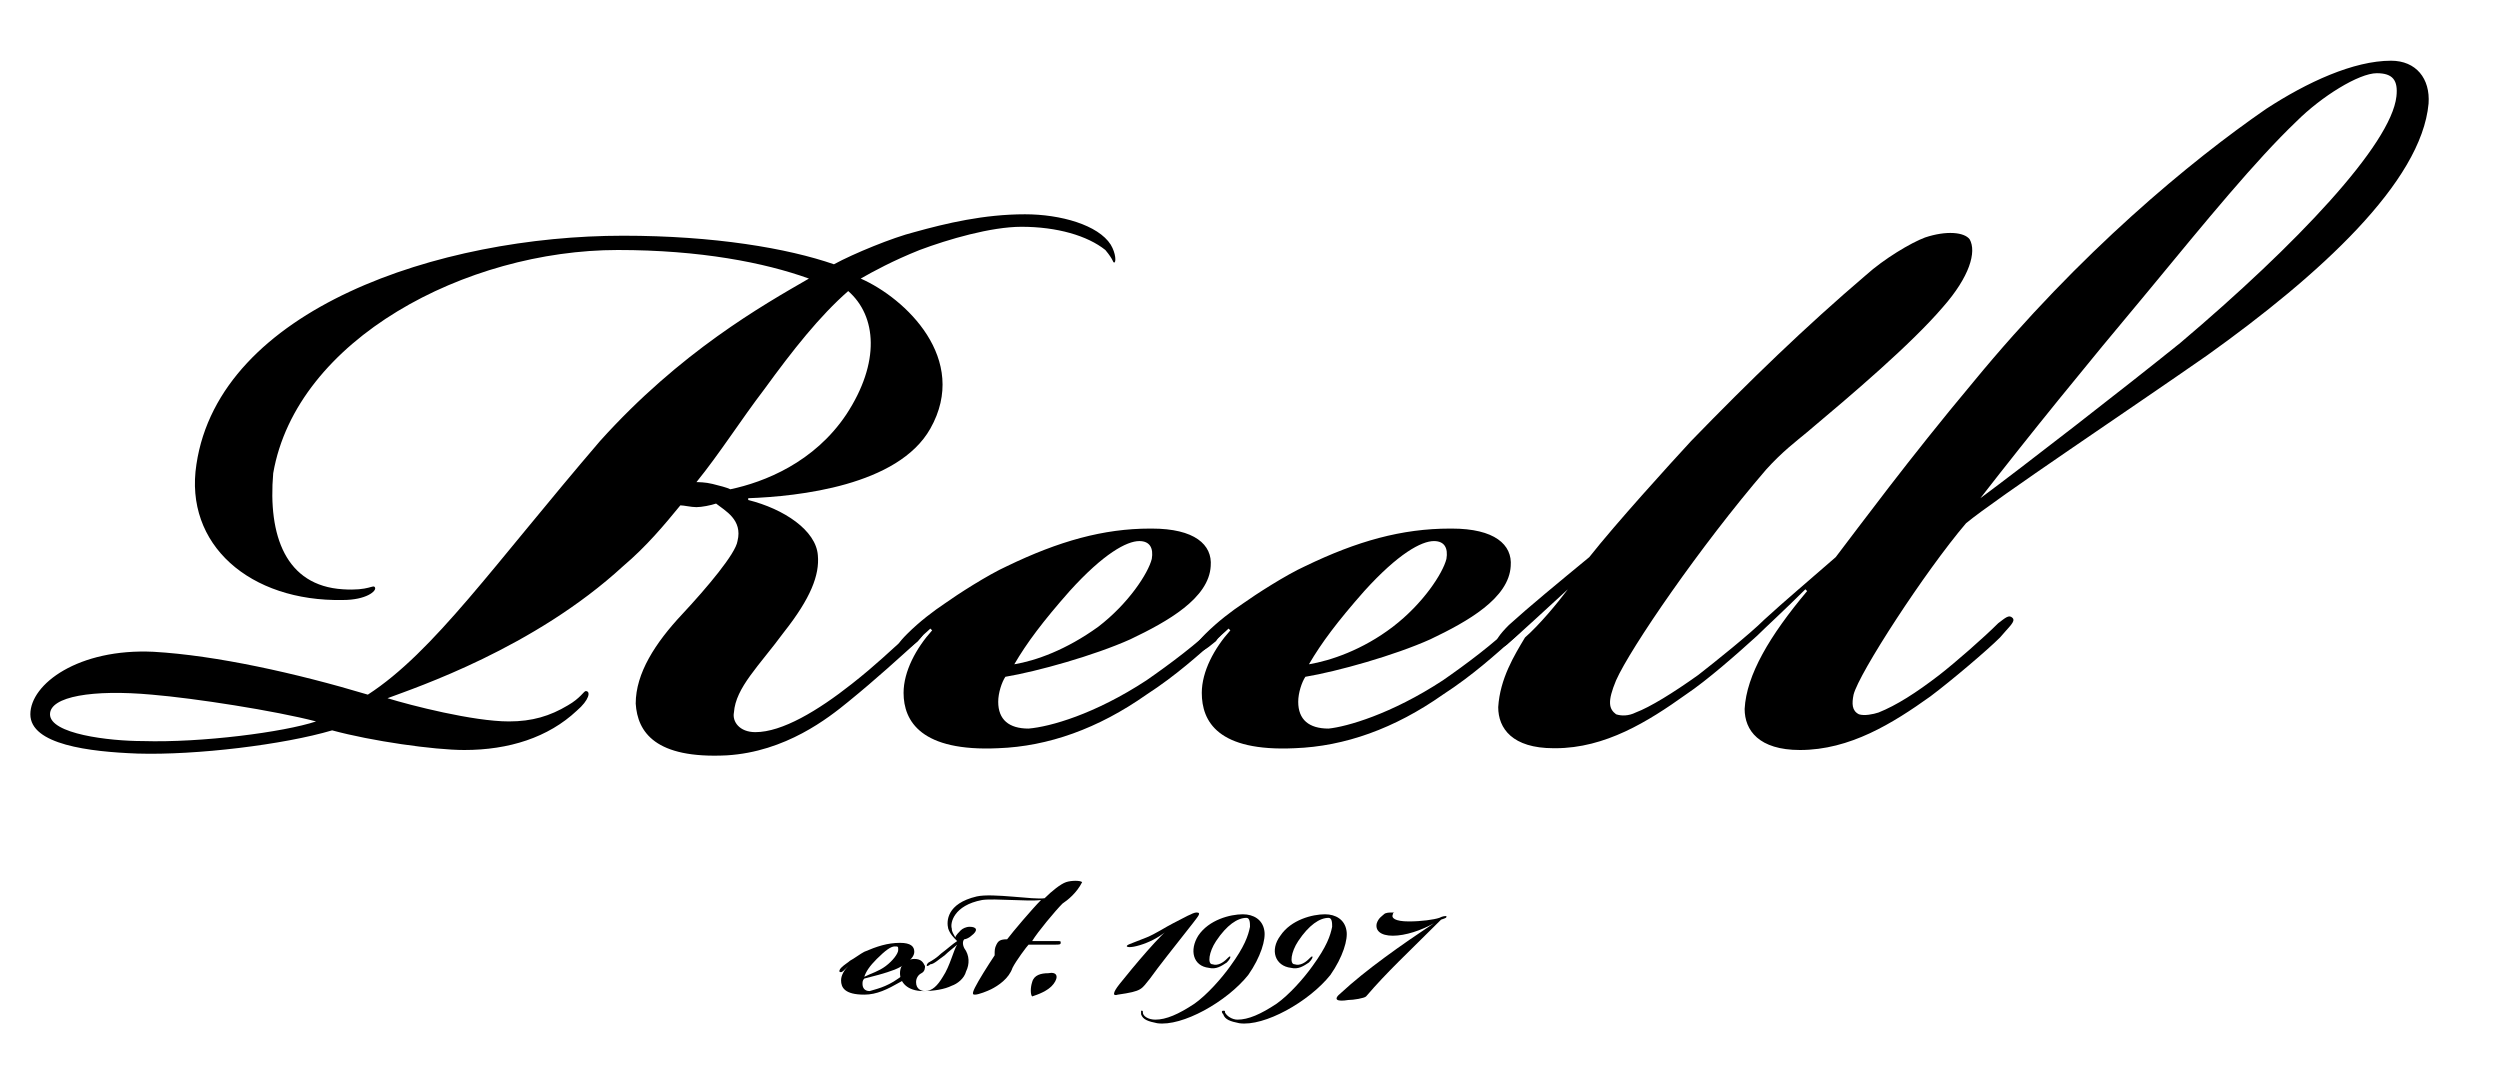
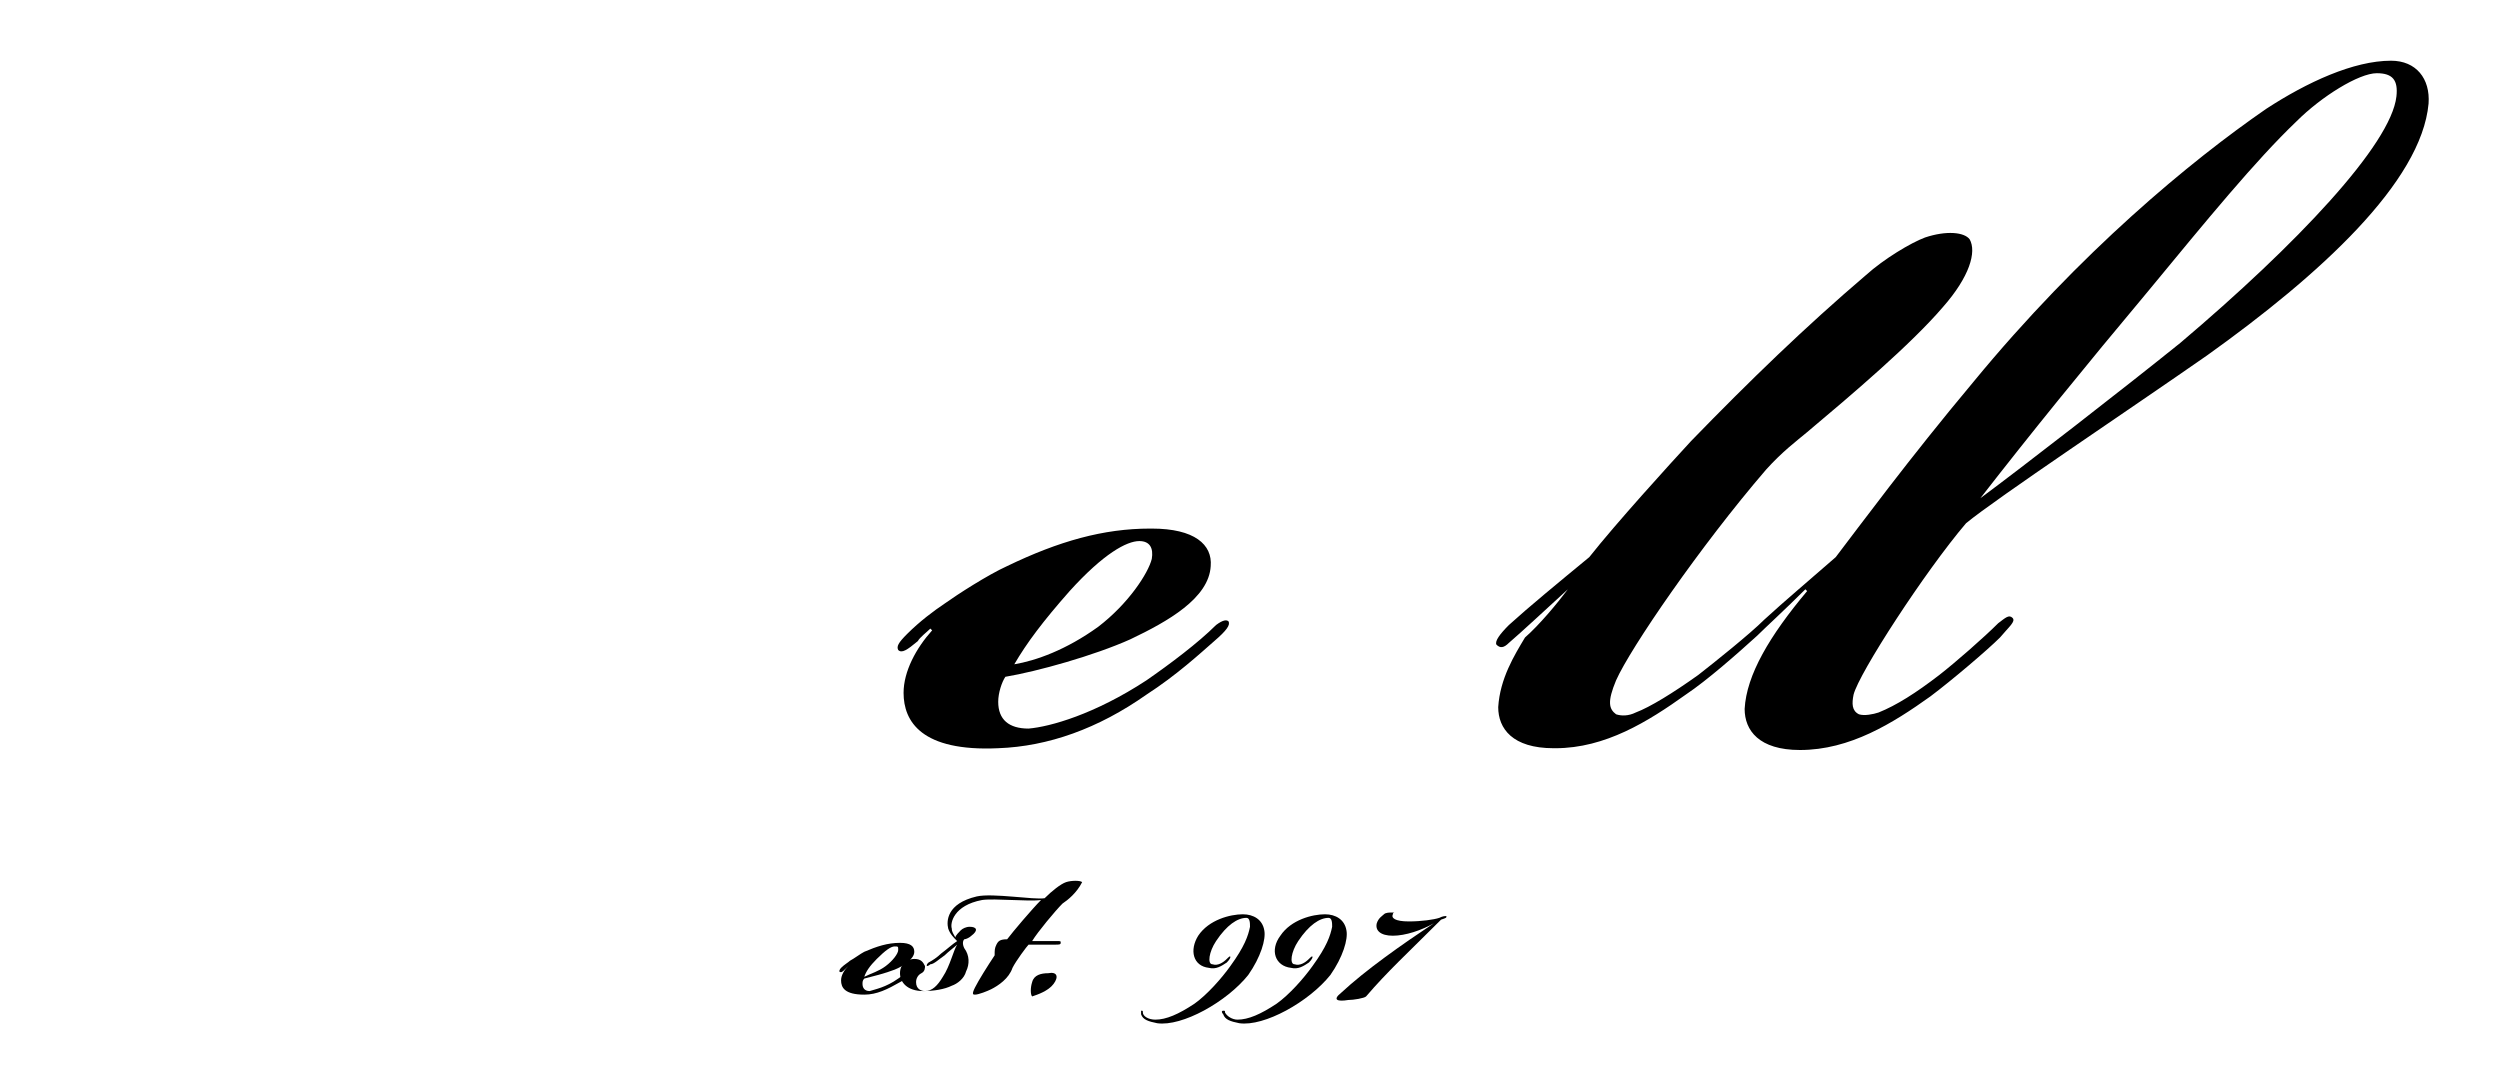
<svg xmlns="http://www.w3.org/2000/svg" version="1.1" id="Calque_1" x="0px" y="0px" viewBox="0 0 140 60" style="enable-background:new 0 0 140 60;" xml:space="preserve">
  <g>
    <g>
-       <path d="M57.2,12.7c-1.7,0-4.1,0.7-5.7,1.3c-1.5,0.6-2.6,1.2-3.3,1.6c2.5,1.1,6.1,4.5,3.9,8.4c-1.8,3.2-7.4,3.8-10.2,3.9V28    c2,0.5,3.8,1.7,3.9,3.1c0.1,1.1-0.4,2.4-1.9,4.3c-1.4,1.9-2.7,3.1-2.8,4.5C41,40.4,41.4,41,42.3,41c1.5,0,3.5-1.2,5.4-2.7    c1.4-1.1,2.2-1.9,3-2.6c0.3-0.3,0.8-0.7,1-0.5c0.1,0.1,0.1,0.3-0.3,0.7c-1,0.9-2.3,2.1-3.9,3.4c-1.1,0.9-3.5,2.8-6.8,3    c-4,0.2-5-1.3-5.1-2.9c0-1.7,1.1-3.4,2.6-5c1.4-1.5,3-3.4,3.1-4.1c0.3-1.2-0.7-1.7-1.2-2.1c-0.3,0.1-0.8,0.2-1.1,0.2    s-0.7-0.1-0.9-0.1c-0.9,1.1-1.9,2.3-3.2,3.4c-5,4.6-11.6,6.8-13.2,7.4c1.3,0.4,4.8,1.3,6.8,1.3c1.3,0,2.3-0.3,3.3-0.9    c0.7-0.4,0.9-0.8,1-0.8c0.3,0,0.2,0.5-0.5,1.1C30.7,41.3,28.5,42,26,42c-1.7,0-5.2-0.5-7.4-1.1c-2.7,0.8-7.6,1.4-10.9,1.3    c-2.7-0.1-6-0.5-6-2.2s2.7-3.7,6.9-3.5c3.5,0.2,8,1.2,12,2.4c3.7-2.4,7-7.2,13-14.2c4.5-5,9.1-7.6,11.7-9.1    c-2.5-0.9-6.1-1.6-10.7-1.6c-8.5,0-18,5-19.3,12.5C15,30,16,32.8,19.2,33c1.5,0.1,1.7-0.3,1.8-0.1c0.1,0.2-0.5,0.7-1.8,0.7    C14,33.7,10.3,30.5,11,26c1.3-8.7,13.6-12.8,23.9-12.8c5.1,0,9.2,0.7,11.8,1.6c1.1-0.6,3.3-1.5,4.5-1.8c1.8-0.5,3.9-1,6.2-1    c2,0,4.1,0.6,4.8,1.7c0.3,0.5,0.3,1,0.2,1s0-0.1-0.5-0.7C60.9,13.2,59.2,12.7,57.2,12.7L57.2,12.7z M8.5,38.9    C5.2,38.6,2.8,39,2.8,40c0,1.1,3.3,1.5,5.2,1.5c3.3,0.1,7.9-0.5,9.7-1.1C15.4,39.8,10.9,39.1,8.5,38.9z M42.8,21.8    c-1.3,1.7-2.5,3.6-3.8,5.2c0.1,0,0.5,0,0.9,0.1s0.8,0.2,1,0.3c1.9-0.4,4.7-1.5,6.5-4.2c1.9-2.9,1.7-5.5,0.1-6.9    C45.9,17.7,44.4,19.6,42.8,21.8z" />
      <path d="M64.2,38.1c1.3-0.9,2.9-2.1,3.9-3.1c0.4-0.3,0.6-0.3,0.7-0.2c0.1,0.2-0.1,0.5-0.8,1.1c-0.8,0.7-2.1,1.9-3.8,3    c-2.7,1.9-5.5,2.9-8.3,3c-4.3,0.2-5.3-1.5-5.3-3.1c0-1.2,0.7-2.5,1.6-3.5l-0.1-0.1c-0.2,0.2-0.6,0.5-0.7,0.7    c-0.6,0.5-0.9,0.7-1.1,0.5c-0.1-0.2,0-0.4,0.5-0.9c0.7-0.7,1.5-1.3,2.1-1.7c0.7-0.5,2.4-1.6,3.5-2.1c2.9-1.4,5.4-2.1,8-2.1h0.1    c2.4,0,3.4,0.9,3.3,2.1c-0.1,1.8-2.4,3.1-4.5,4.1c-2,0.9-5.2,1.8-7,2.1c-0.2,0.3-0.4,0.9-0.4,1.4c0,1,0.6,1.5,1.7,1.5    C58.8,40.7,61.3,40,64.2,38.1z M61.5,35.1c1.7-1.3,2.8-3,3-3.8c0.1-0.6-0.1-1-0.7-1c-0.7,0-2,0.7-3.9,2.8    c-1.5,1.7-2.4,2.9-3.1,4.1C58,37,59.7,36.4,61.5,35.1z" />
-       <path d="M80.8,38.1c1.3-0.9,2.9-2.1,3.9-3.1c0.4-0.3,0.6-0.3,0.7-0.2c0.1,0.2-0.1,0.5-0.8,1.1c-0.8,0.7-2.1,1.9-3.8,3    c-2.7,1.9-5.5,2.9-8.3,3c-4.3,0.2-5.2-1.5-5.2-3.1c0-1.2,0.7-2.5,1.6-3.5l-0.1-0.1c-0.2,0.2-0.6,0.5-0.7,0.7    c-0.6,0.5-0.9,0.7-1.1,0.5c-0.1-0.2,0-0.4,0.5-0.9c0.7-0.7,1.5-1.3,2.1-1.7c0.7-0.5,2.4-1.6,3.5-2.1c2.9-1.4,5.4-2.1,8.1-2.1h0.1    c2.4,0,3.4,0.9,3.3,2.1c-0.1,1.8-2.4,3.1-4.5,4.1c-2,0.9-5.2,1.8-7,2.1c-0.2,0.3-0.4,0.9-0.4,1.4c0,1,0.6,1.5,1.7,1.5    C75.4,40.7,77.9,40,80.8,38.1z M78,35.1c1.7-1.3,2.8-3,3-3.8c0.1-0.6-0.1-1-0.7-1c-0.7,0-2,0.7-3.9,2.8c-1.5,1.7-2.4,2.9-3.1,4.1    C74.5,37,76.3,36.4,78,35.1z" />
      <path d="M87.8,33c-1.2,1.1-2.6,2.4-3.3,3c-0.3,0.3-0.5,0.3-0.7,0.1c-0.1-0.2,0.2-0.6,0.7-1.1c1.1-1,2.8-2.4,4.5-3.8    c1.5-1.9,4.5-5.2,5.7-6.5c3.3-3.4,6.4-6.4,9.8-9.3c1-0.9,2.5-1.8,3.3-2.1c1.2-0.4,2.2-0.3,2.5,0.1c0.4,0.7,0,2.1-1.5,3.8    c-1.8,2.1-5.1,4.9-7.6,7c-0.6,0.5-1.4,1.1-2.3,2.1c-3.7,4.3-7.6,10-8.4,11.8c-0.5,1.2-0.4,1.6,0,1.9c0.3,0.1,0.7,0.1,1.1-0.1    c0.8-0.3,2.1-1.1,3.5-2.1c0.9-0.7,2.9-2.3,3.7-3.1c1.2-1.1,2.4-2.1,4-3.5c1.3-1.7,4.1-5.5,7.7-9.8c6-7.3,12.2-12.4,16.4-15.3    c2.3-1.5,4.9-2.7,7-2.7c1.4,0,2.2,1,2.1,2.4c-0.4,4.4-6.1,9.6-12.4,14.1c-4.3,3-11.8,8-13.5,9.4c-2.3,2.7-6,8.4-6.3,9.6    c-0.1,0.5-0.1,0.9,0.3,1.1c0.3,0.1,0.8,0,1.1-0.1c1-0.4,2.1-1.1,3.4-2.1c0.9-0.7,2.5-2.1,3.3-2.9c0.4-0.3,0.6-0.5,0.8-0.3    c0.2,0.2-0.2,0.5-0.7,1.1c-0.7,0.7-2.7,2.4-3.9,3.3c-2.1,1.5-4.5,3-7.3,3c-2.3,0-3.1-1.1-3.1-2.3c0.1-1.9,1.4-4.1,3.5-6.6    l-0.1-0.1c-1.1,1.1-2.3,2.2-2.7,2.6c-1.1,1-2.8,2.5-4,3.3c-2.1,1.5-4.5,3-7.3,3H87c-2.3,0-3.1-1.1-3.1-2.3    c0.1-1.6,0.9-2.9,1.5-3.9C86.2,35,87.2,33.8,87.8,33L87.8,33z M122.1,19.2c6.5-5.5,11.8-11.1,12.1-13.8c0.1-0.9-0.2-1.3-1.1-1.3    c-1,0-3.1,1.3-4.5,2.7c-2.3,2.2-5,5.5-8.3,9.5c-3.6,4.3-6.6,8-9.4,11.6C113.2,26.2,119,21.7,122.1,19.2z" />
    </g>
    <g>
      <path d="M50.3,54.8c0.3-0.2,0.7-0.5,1-0.8c0.1-0.1,0.1-0.1,0.2,0c0,0,0,0.1-0.2,0.3s-0.5,0.5-0.9,0.7c-0.7,0.4-1.3,0.7-2,0.7    c-1.1,0-1.3-0.4-1.3-0.8c0-0.3,0.2-0.6,0.4-0.8l0,0c0,0-0.1,0.1-0.2,0.2c-0.1,0.1-0.2,0.2-0.3,0.1c0,0,0-0.1,0.1-0.2    c0.2-0.2,0.4-0.3,0.5-0.4c0.2-0.1,0.6-0.4,0.8-0.5c0.7-0.3,1.3-0.5,2-0.5l0,0c0.6,0,0.8,0.2,0.8,0.5c0,0.4-0.6,0.8-1.1,1    s-1.3,0.4-1.7,0.5c-0.1,0.1-0.1,0.2-0.1,0.3c0,0.2,0.1,0.4,0.4,0.4C49,55.4,49.6,55.3,50.3,54.8z M49.6,54.1    c0.4-0.3,0.7-0.7,0.7-0.9s0-0.2-0.2-0.2s-0.5,0.2-1,0.7c-0.4,0.4-0.6,0.7-0.7,1C48.8,54.5,49.2,54.4,49.6,54.1z" />
      <path d="M51.8,55.5c0.4,0,0.7-0.3,1-0.8c0.4-0.6,0.6-1.5,0.8-1.8l0,0c-0.1,0.1-0.5,0.4-0.7,0.6c-0.3,0.2-0.6,0.5-0.8,0.5    c-0.1,0.1-0.2,0.1-0.2,0.1c0-0.1,0-0.1,0.1-0.2c0.2-0.1,0.5-0.3,0.7-0.5c0.4-0.3,0.6-0.5,0.9-0.7c-0.2-0.2-0.4-0.4-0.5-0.7    c-0.1-0.4-0.1-1.4,1.6-1.8c0.9-0.2,3.2,0.2,3.8,0.1c0.4-0.4,0.9-0.8,1.2-0.9c0.3-0.1,0.8-0.1,0.9,0c-0.3,0.6-0.8,1-1.1,1.2    c-0.4,0.4-1.4,1.6-1.7,2.1c0.4,0,1.2,0,1.4,0s0.2,0,0.2,0.1s-0.1,0.1-0.3,0.1c-0.4,0-1.1,0-1.5,0c-0.1,0.1-0.7,0.9-0.9,1.3    c-0.2,0.6-0.8,1-1.2,1.2c-0.2,0.1-0.7,0.3-0.9,0.3l0,0c-0.1,0-0.2,0,0-0.4s0.7-1.2,1.1-1.8c0-0.3,0-0.4,0.1-0.6    c0.1-0.2,0.2-0.3,0.6-0.3c0.3-0.4,1.4-1.7,1.9-2.2c-0.7,0.1-2.6-0.1-3.3,0c-1.6,0.3-1.8,1.3-1.7,1.6c0,0.2,0.1,0.3,0.2,0.5    c0-0.1,0.2-0.3,0.3-0.4c0.1-0.1,0.3-0.2,0.5-0.2c0.4,0,0.5,0.2,0.1,0.5c-0.1,0.1-0.3,0.2-0.4,0.2c-0.1,0.1-0.1,0.3,0,0.5    c0.3,0.4,0.3,0.9,0.1,1.3c-0.1,0.4-0.5,0.7-0.8,0.8c-0.4,0.2-1,0.3-1.6,0.3c-0.9,0-1.3-0.5-1.3-1c0-0.6,0.5-0.8,0.8-0.8    c0.4,0,0.5,0.2,0.6,0.4c0,0.1,0,0.3-0.2,0.4c-0.2,0.1-0.3,0.3-0.3,0.5C51.3,55.4,51.6,55.5,51.8,55.5z" />
      <path d="M59,55.1c-0.3,0.4-0.9,0.6-1.2,0.7c-0.1-0.1-0.1-0.5,0-0.8c0.1-0.4,0.5-0.5,0.9-0.5C59.2,54.4,59.3,54.7,59,55.1z" />
-       <path d="M64.2,52.8c-0.5,0.2-1,0.3-1.1,0.2c0-0.1,0.1-0.1,1.1-0.5c0.5-0.2,1.1-0.6,1.5-0.8c0.6-0.3,1.1-0.6,1.3-0.6    c0.3,0,0.1,0.2-0.2,0.6c-1.1,1.4-1.9,2.4-2.4,3.1c-0.5,0.6-0.4,0.7-1.8,0.9c-0.3,0.1-0.3-0.1,0.1-0.6c0.8-1,2.3-2.8,3-3.3    C65.2,52.3,64.7,52.6,64.2,52.8z" />
      <path d="M64.7,57.1c0.6,0,1.3-0.3,2.2-0.9c0.7-0.5,1.5-1.4,2-2.1c0.8-1.1,1-1.7,1.1-2.2c0-0.2,0-0.5-0.2-0.5    c-0.5,0-1.1,0.4-1.7,1.3c-0.4,0.6-0.5,1.3-0.2,1.3c0.3,0.1,0.6-0.1,0.8-0.3c0.1-0.1,0.2-0.2,0.2-0.1c0,0,0,0.1-0.2,0.3    c-0.3,0.2-0.6,0.4-1,0.3c-0.9-0.1-1.1-1-0.6-1.8c0.6-0.9,1.8-1.2,2.5-1.2c0.6,0,1.1,0.3,1.2,0.9c0.1,0.5-0.2,1.5-0.9,2.5    c-1.2,1.5-3.7,2.9-5.1,2.7c-0.5-0.1-0.8-0.2-0.9-0.5c0-0.1,0-0.2,0-0.2c0.1,0,0.1,0,0.1,0.1C64,56.9,64.3,57.1,64.7,57.1    L64.7,57.1z" />
      <path d="M69.3,57.1c0.6,0,1.3-0.3,2.2-0.9c0.7-0.5,1.5-1.4,2-2.1c0.8-1.1,1-1.7,1.1-2.2c0-0.2,0-0.5-0.2-0.5    c-0.5,0-1.1,0.4-1.7,1.3c-0.4,0.6-0.5,1.3-0.2,1.3c0.3,0.1,0.6-0.1,0.8-0.3c0.1-0.1,0.2-0.2,0.2-0.1c0,0,0,0.1-0.2,0.3    c-0.3,0.2-0.6,0.4-1,0.3c-0.9-0.1-1.2-1-0.6-1.8c0.6-0.9,1.8-1.2,2.5-1.2c0.6,0,1.1,0.3,1.2,0.9c0.1,0.5-0.2,1.5-0.9,2.5    c-1.2,1.5-3.7,2.9-5.1,2.7c-0.5-0.1-0.8-0.2-0.9-0.5c-0.1-0.1-0.1-0.2,0-0.2s0.1,0,0.1,0.1C68.7,56.9,69,57.1,69.3,57.1L69.3,57.1    z" />
      <path d="M78,52.4c-0.7,0-1-0.3-0.9-0.7c0.1-0.3,0.3-0.4,0.4-0.5s0.3-0.1,0.5-0.1h0.1c0,0-0.1,0-0.1,0.1c-0.1,0.2,0.1,0.4,0.9,0.4    c0.7,0,1.4-0.1,1.7-0.2c0.2-0.1,0.3-0.1,0.4-0.1c0,0.1,0,0.1-0.3,0.2c-1.9,1.9-3,2.9-4.2,4.3c-0.1,0.1-0.7,0.2-1,0.2    c-0.6,0.1-0.9,0-0.4-0.4c1.4-1.3,3.4-2.7,5.2-3.9C79.6,52.1,78.7,52.4,78,52.4z" />
    </g>
  </g>
</svg>